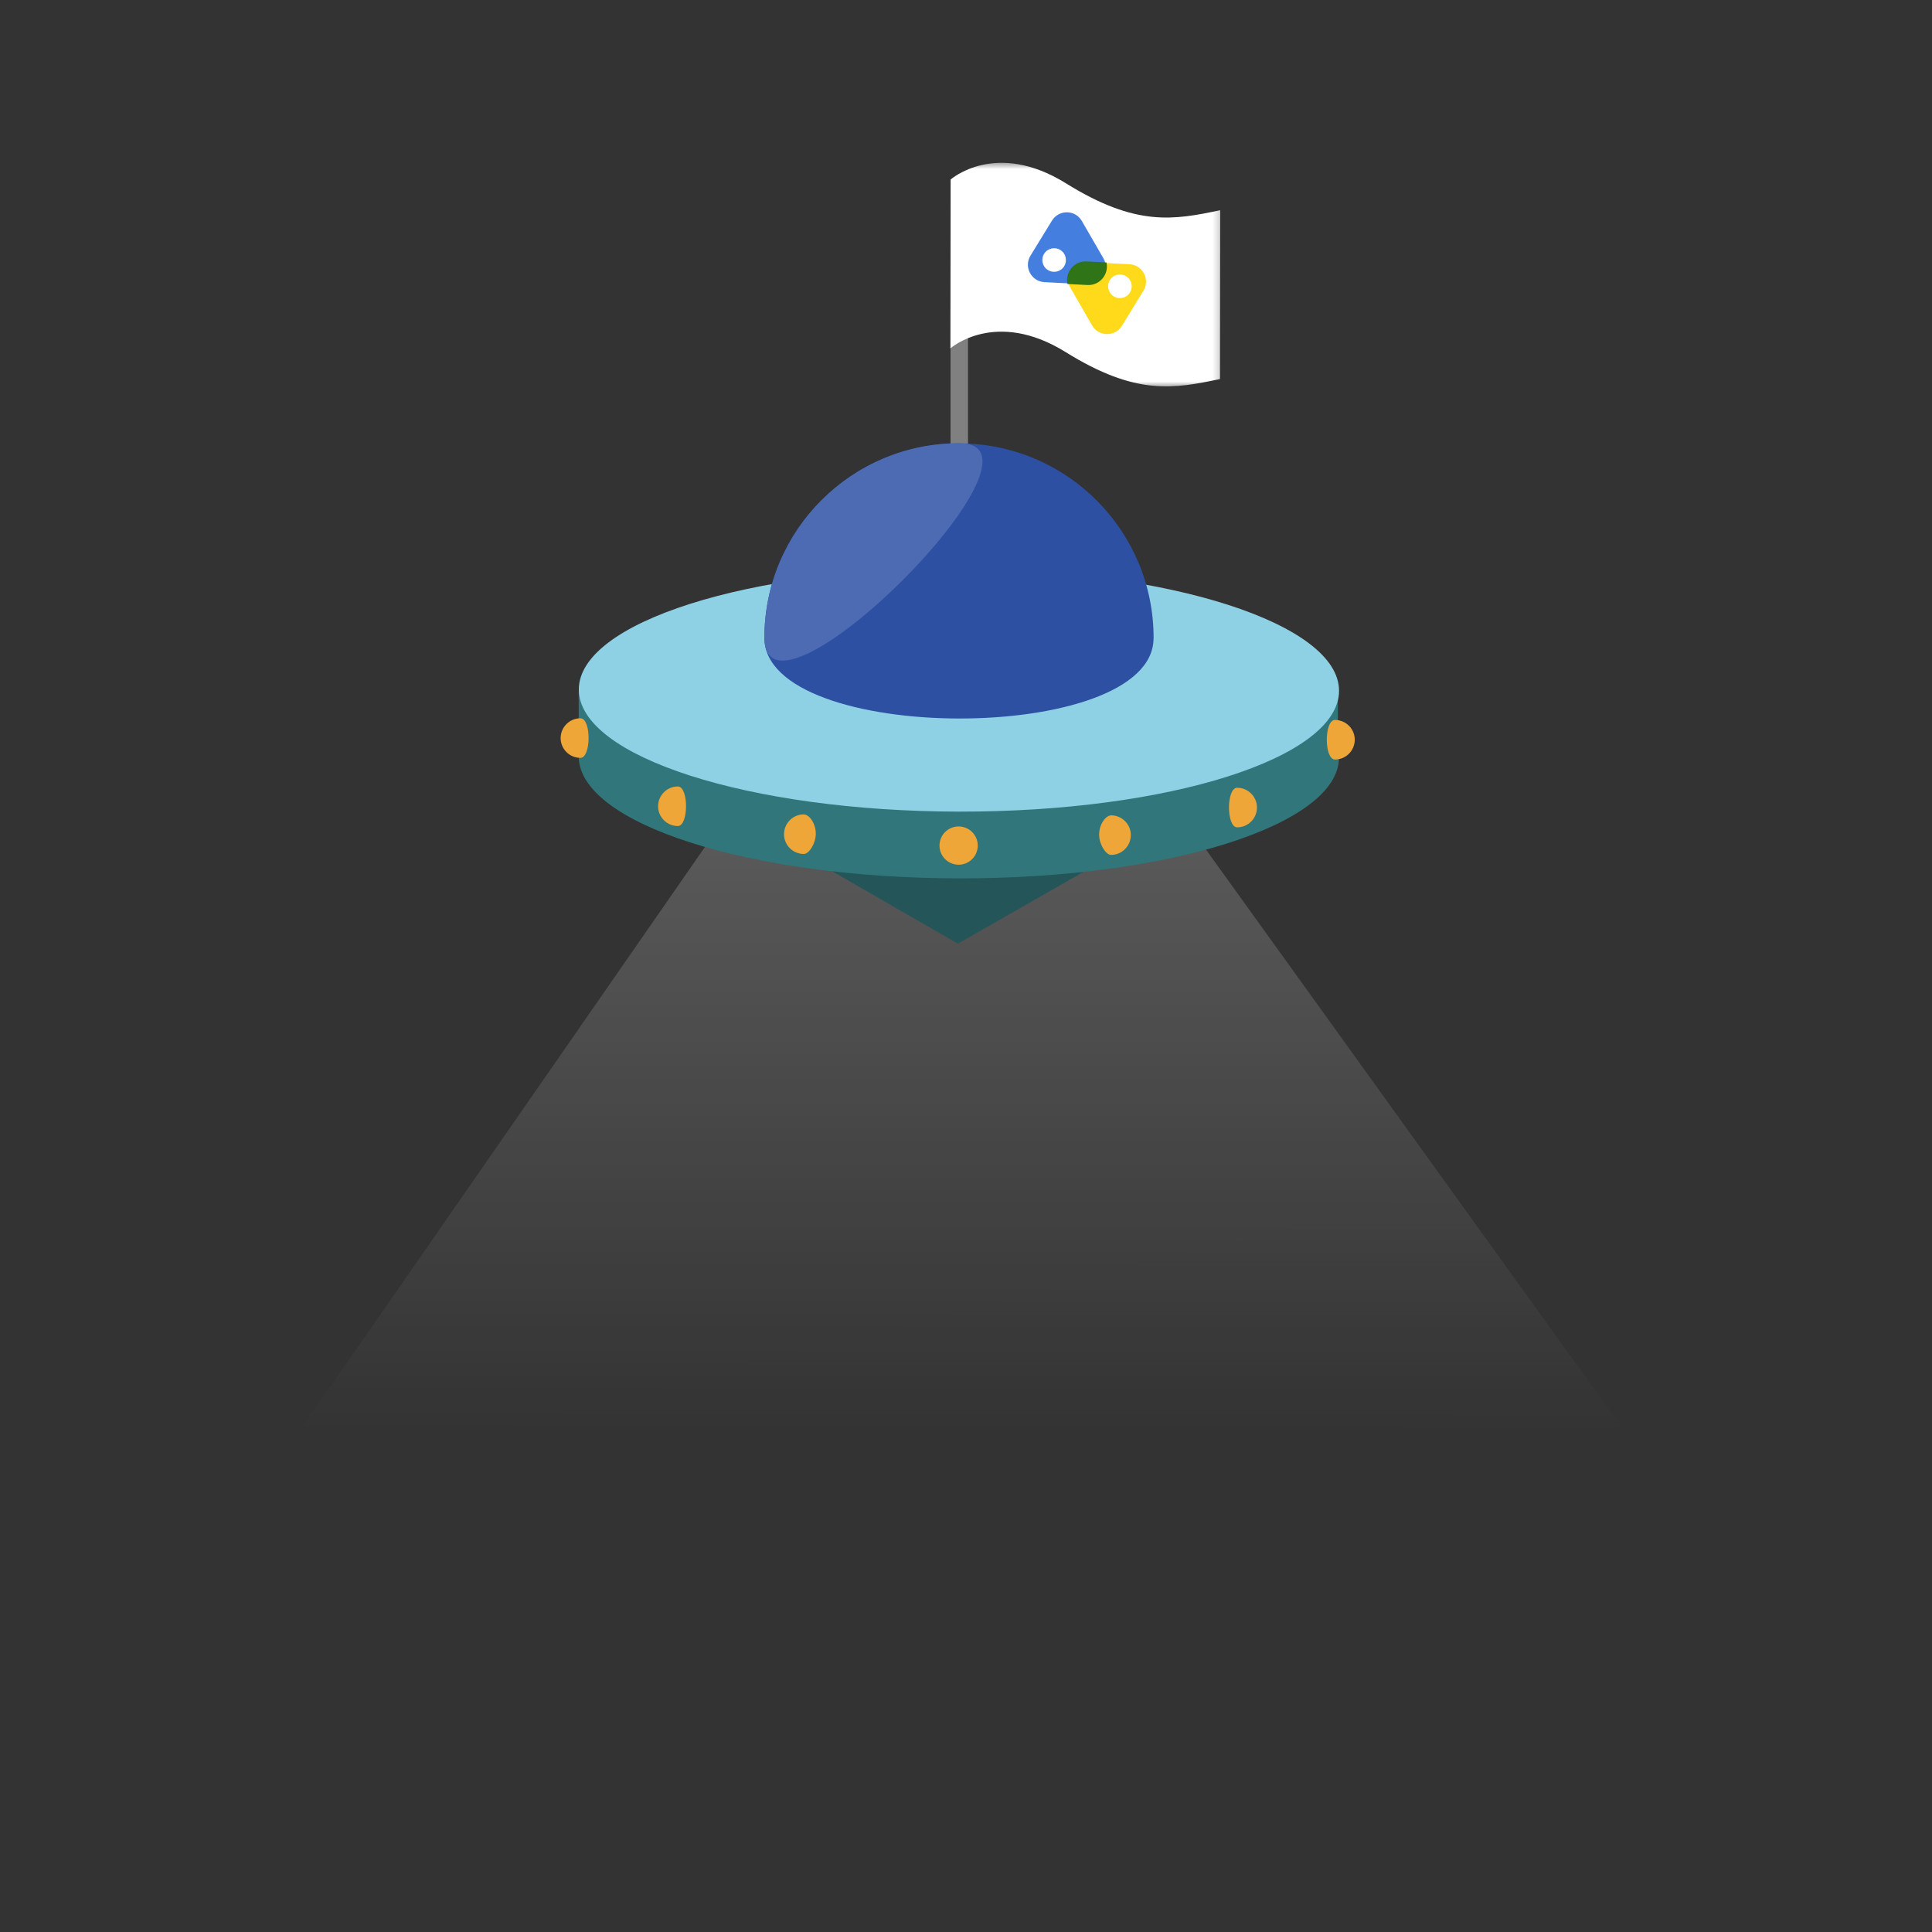
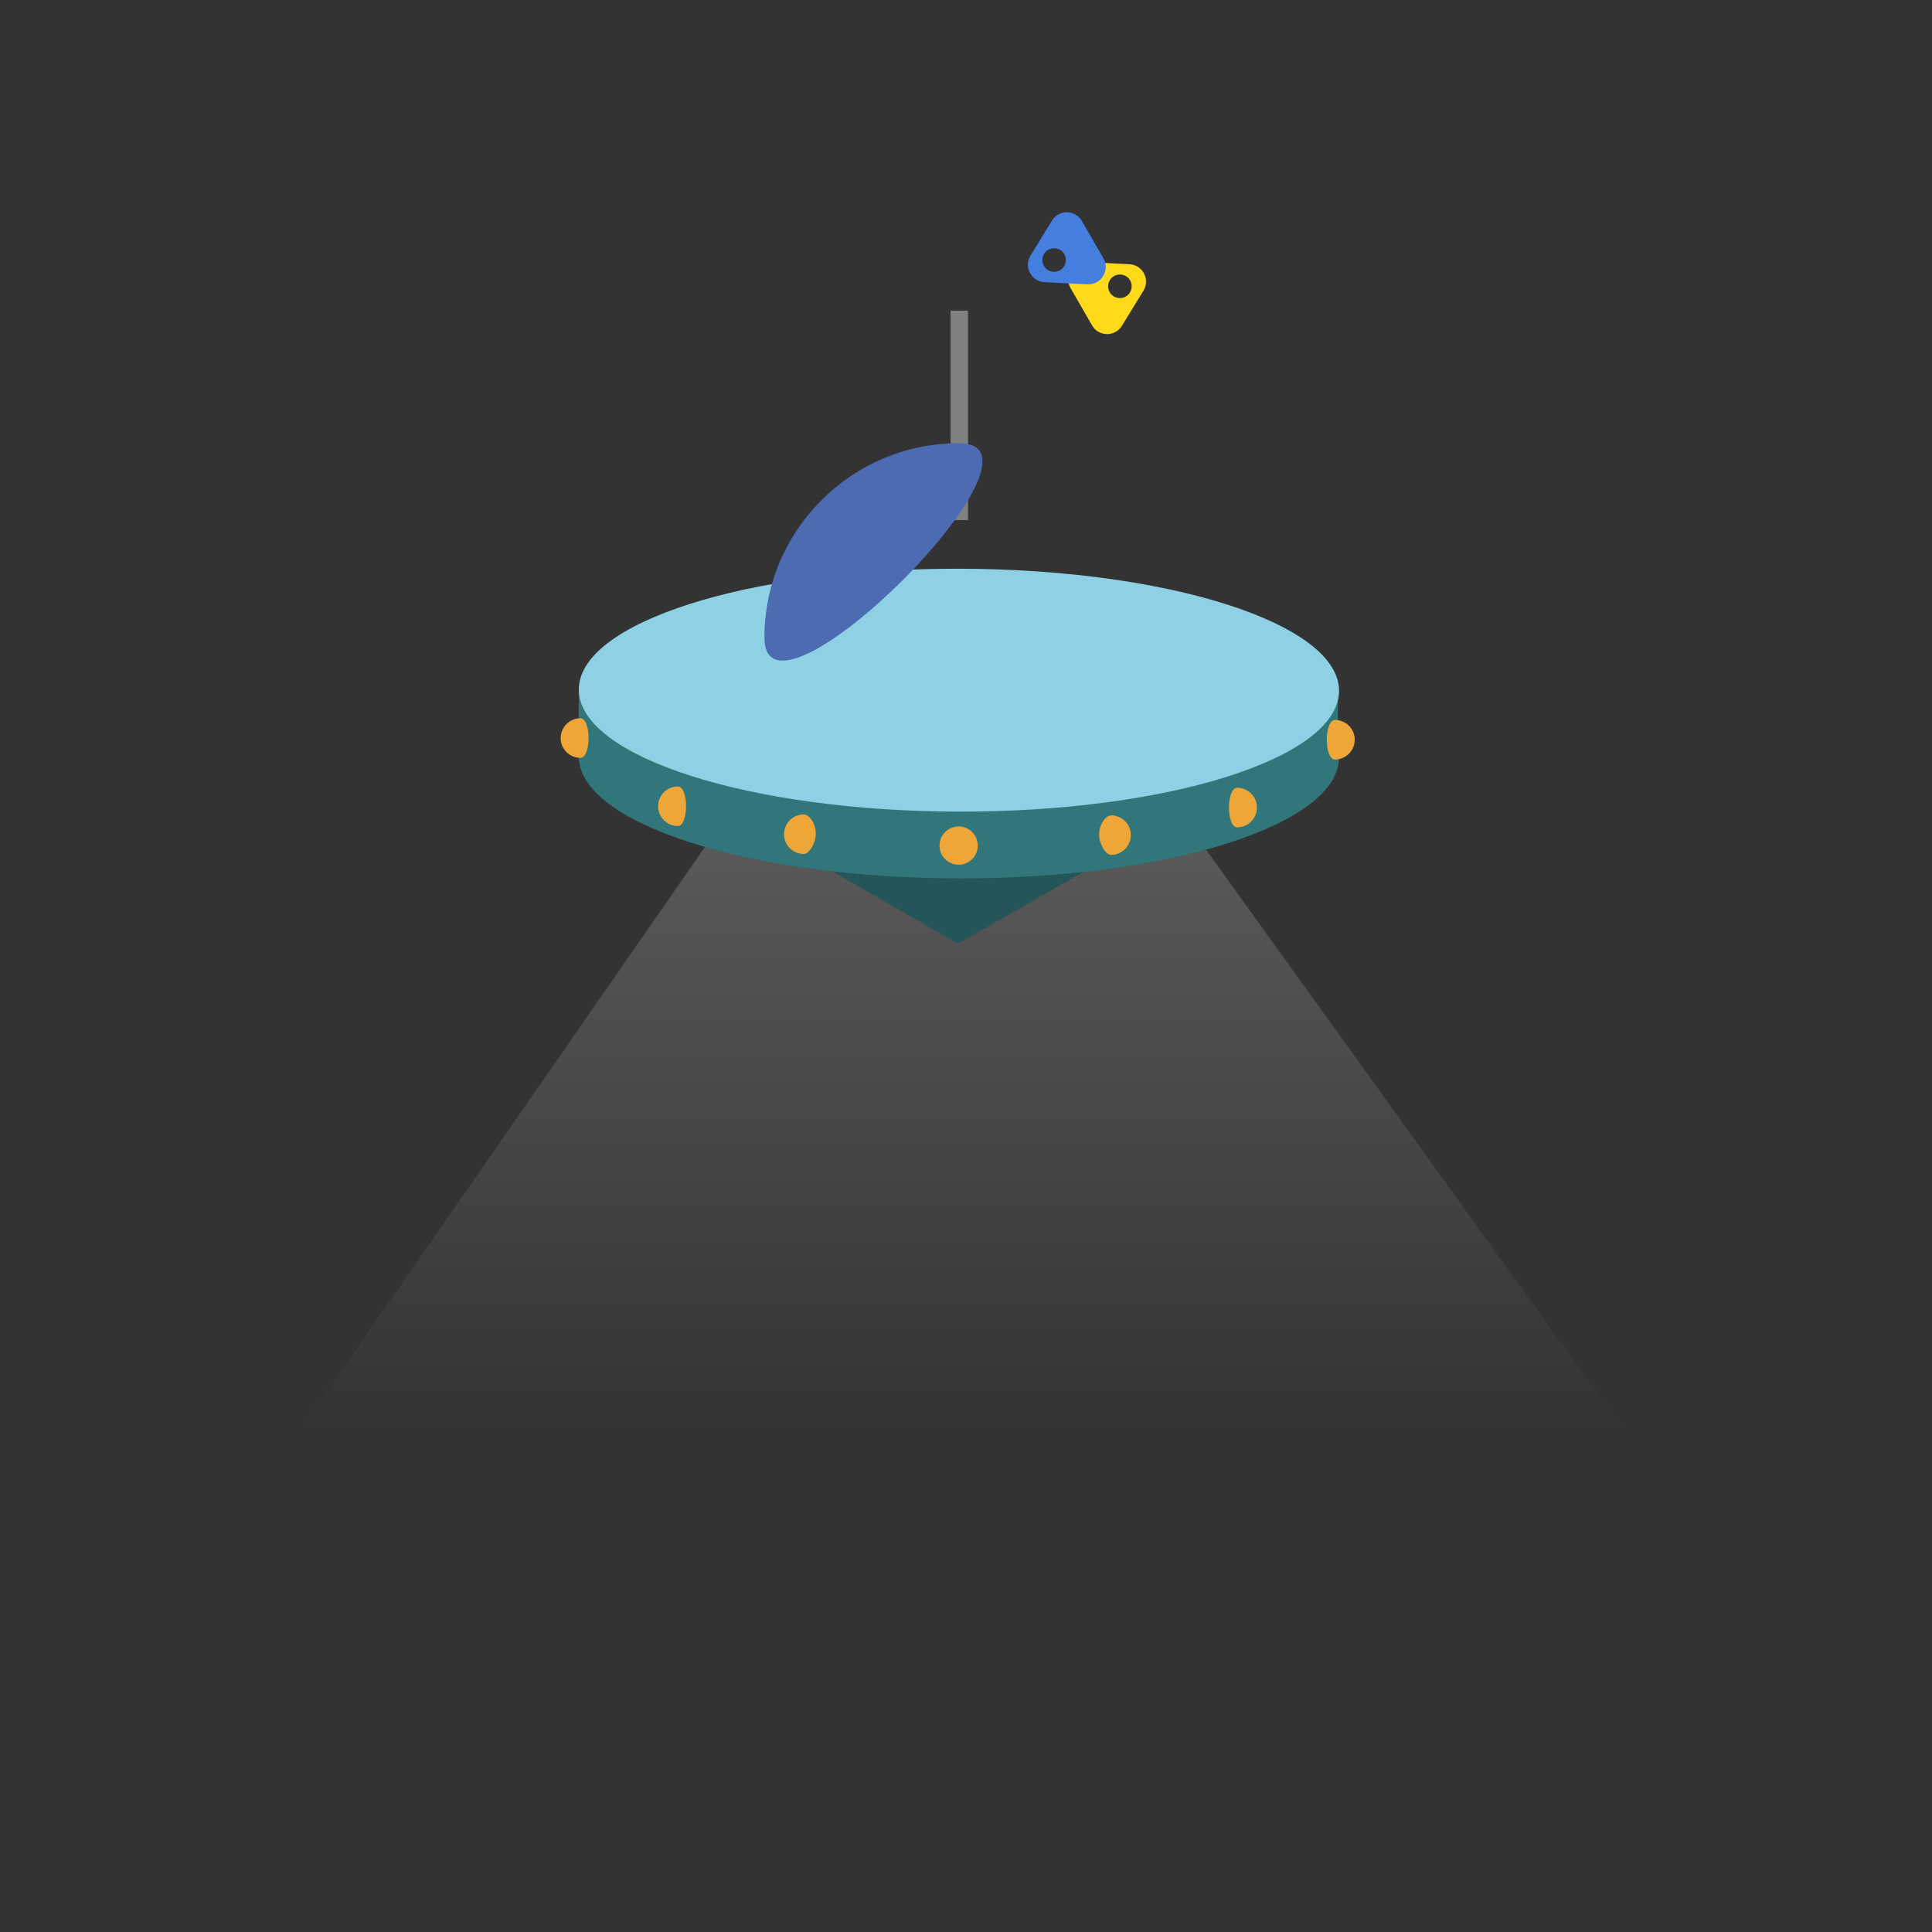
<svg xmlns="http://www.w3.org/2000/svg" width="200" height="200" viewBox="0 0 200 200" fill="none">
  <rect x="0" y="0" width="200" height="200" fill="#333333" stroke="none" />
  <mask id="mask0_22_2" style="mask-type:alpha" maskUnits="userSpaceOnUse" x="0" y="0" width="200" height="200">
    <rect width="200" height="200" fill="#D9D9D9" />
  </mask>
  <g mask="url(#mask0_22_2)">
    <g opacity="0.5">
      <path d="M185.12 171.713L14.726 171.61L78.089 80.308L119.396 80.379L185.12 171.713Z" fill="url(#paint0_linear_22_2)" style="mix-blend-mode:overlay" />
    </g>
    <rect x="98.399" y="32.156" width="1.807" height="21.682" fill="#808080" />
    <mask id="mask1_22_2" style="mask-type:alpha" maskUnits="userSpaceOnUse" x="97" y="16" width="30" height="25">
      <rect x="97.83" y="16.668" width="28.91" height="23.54" fill="#D9D9D9" />
    </mask>
    <g mask="url(#mask1_22_2)">
-       <path d="M110.348 18.978C117.634 23.51 121.531 22.763 126.312 21.763L126.291 39.24C121.509 40.24 117.612 40.988 110.327 36.456C103.041 31.924 98.384 36.063 98.384 36.063L98.405 18.585C98.405 18.585 103.062 14.446 110.348 18.978Z" fill="white" />
-     </g>
+       </g>
    <path d="M116.963 27.357L114.424 27.227L112.51 27.129C111.259 27.044 110.367 28.201 110.626 29.327C110.666 29.504 110.739 29.678 110.842 29.851L113.067 33.713C113.76 34.869 115.434 34.877 116.141 33.728L118.369 30.095C119.076 28.94 118.304 27.451 116.963 27.357ZM116.972 30.277C116.625 30.854 115.87 31.031 115.292 30.678C114.716 30.33 114.539 29.575 114.892 28.998C115.239 28.421 115.994 28.244 116.572 28.598C117.149 28.945 117.325 29.7 116.972 30.277Z" fill="#FFDA1B" />
    <path d="M114.424 27.234C114.384 27.058 114.312 26.883 114.208 26.71L111.976 22.849C111.284 21.692 109.61 21.685 108.902 22.833L106.674 26.467C105.967 27.615 106.74 29.105 108.081 29.205L110.62 29.335L112.533 29.433C113.791 29.517 114.682 28.354 114.424 27.234ZM110.164 27.557C109.817 28.134 109.062 28.31 108.484 27.957C107.907 27.61 107.731 26.855 108.084 26.277C108.431 25.701 109.186 25.524 109.764 25.877C110.334 26.225 110.517 26.979 110.164 27.557Z" fill="#447FE0" />
-     <path d="M114.542 27.168L112.51 27.065C111.181 26.974 110.234 28.203 110.509 29.4L112.541 29.503C113.87 29.594 114.817 28.358 114.542 27.168Z" fill="#2F7417" />
    <path d="M99.162 97.686L81.165 87.323L99.208 69.347L117.193 87.384L99.162 97.686Z" fill="#235559" />
    <path d="M138.61 78.432C138.594 85.373 120.973 90.974 99.237 90.931C77.508 90.896 59.9 85.235 59.91 78.285C59.925 71.343 77.546 65.743 99.282 65.786C121.011 65.821 138.619 71.481 138.61 78.432Z" fill="#30767A" />
    <path d="M138.501 71.697L59.909 71.56L59.897 78.306L138.489 78.443L138.501 71.697Z" fill="#30767A" />
    <path d="M138.618 71.519C138.603 78.461 120.982 84.062 99.246 84.019C77.517 83.984 59.909 78.323 59.918 71.373C59.934 64.431 77.555 58.831 99.29 58.874C121.02 58.909 138.628 64.569 138.618 71.519Z" fill="#8ED0E4" />
-     <path d="M119.415 66.072C119.394 77.199 79.11 77.121 79.128 66.008C79.148 54.882 88.183 45.877 99.31 45.898C110.437 45.918 119.441 54.954 119.421 66.08L119.415 66.072Z" fill="#2E50A2" />
    <path d="M79.133 65.992C79.153 54.866 88.189 45.861 99.316 45.882C110.442 45.902 79.121 77.113 79.133 65.992Z" fill="#4C6BB3" />
    <path d="M60.088 74.357C61.218 74.362 61.207 78.45 60.083 78.454C58.952 78.449 58.033 77.534 58.037 76.403C58.041 75.272 58.957 74.353 60.088 74.357Z" fill="#EDA637" />
    <path d="M70.175 81.415C71.306 81.419 71.295 85.507 70.17 85.511C69.04 85.507 68.12 84.591 68.125 83.461C68.129 82.33 69.045 81.411 70.175 81.415Z" fill="#EDA637" />
    <path d="M83.217 84.315C83.801 84.316 84.479 85.302 84.45 86.362C84.427 87.342 83.745 88.411 83.206 88.403C82.076 88.398 81.156 87.483 81.161 86.352C81.165 85.221 82.081 84.302 83.211 84.306L83.217 84.315Z" fill="#EDA637" />
    <path d="M138.199 74.529C137.068 74.525 137.063 78.621 138.194 78.626C139.324 78.63 140.24 77.711 140.244 76.58C140.249 75.449 139.329 74.534 138.199 74.529Z" fill="#EDA637" />
    <path d="M128.075 81.548C126.944 81.544 126.939 85.64 128.07 85.645C129.2 85.649 130.116 84.73 130.12 83.599C130.125 82.468 129.206 81.553 128.075 81.548Z" fill="#EDA637" />
    <path d="M115.023 84.41C114.439 84.409 113.757 85.389 113.779 86.45C113.801 87.423 114.479 88.498 115.012 88.498C116.142 88.502 117.058 87.583 117.062 86.453C117.067 85.322 116.147 84.406 115.017 84.402L115.023 84.41Z" fill="#EDA637" />
    <path d="M101.217 87.54C101.212 88.634 100.324 89.521 99.231 89.515C98.137 89.51 97.25 88.622 97.256 87.528C97.261 86.435 98.149 85.548 99.243 85.553C100.336 85.559 101.223 86.447 101.217 87.54Z" fill="#EDA637" />
  </g>
  <defs>
    <linearGradient id="paint0_linear_22_2" x1="97.998" y1="66.118" x2="97.927" y2="148" gradientUnits="userSpaceOnUse">
      <stop stop-color="white" stop-opacity="0.5" />
      <stop offset="1" stop-color="white" stop-opacity="0" />
    </linearGradient>
  </defs>
</svg>